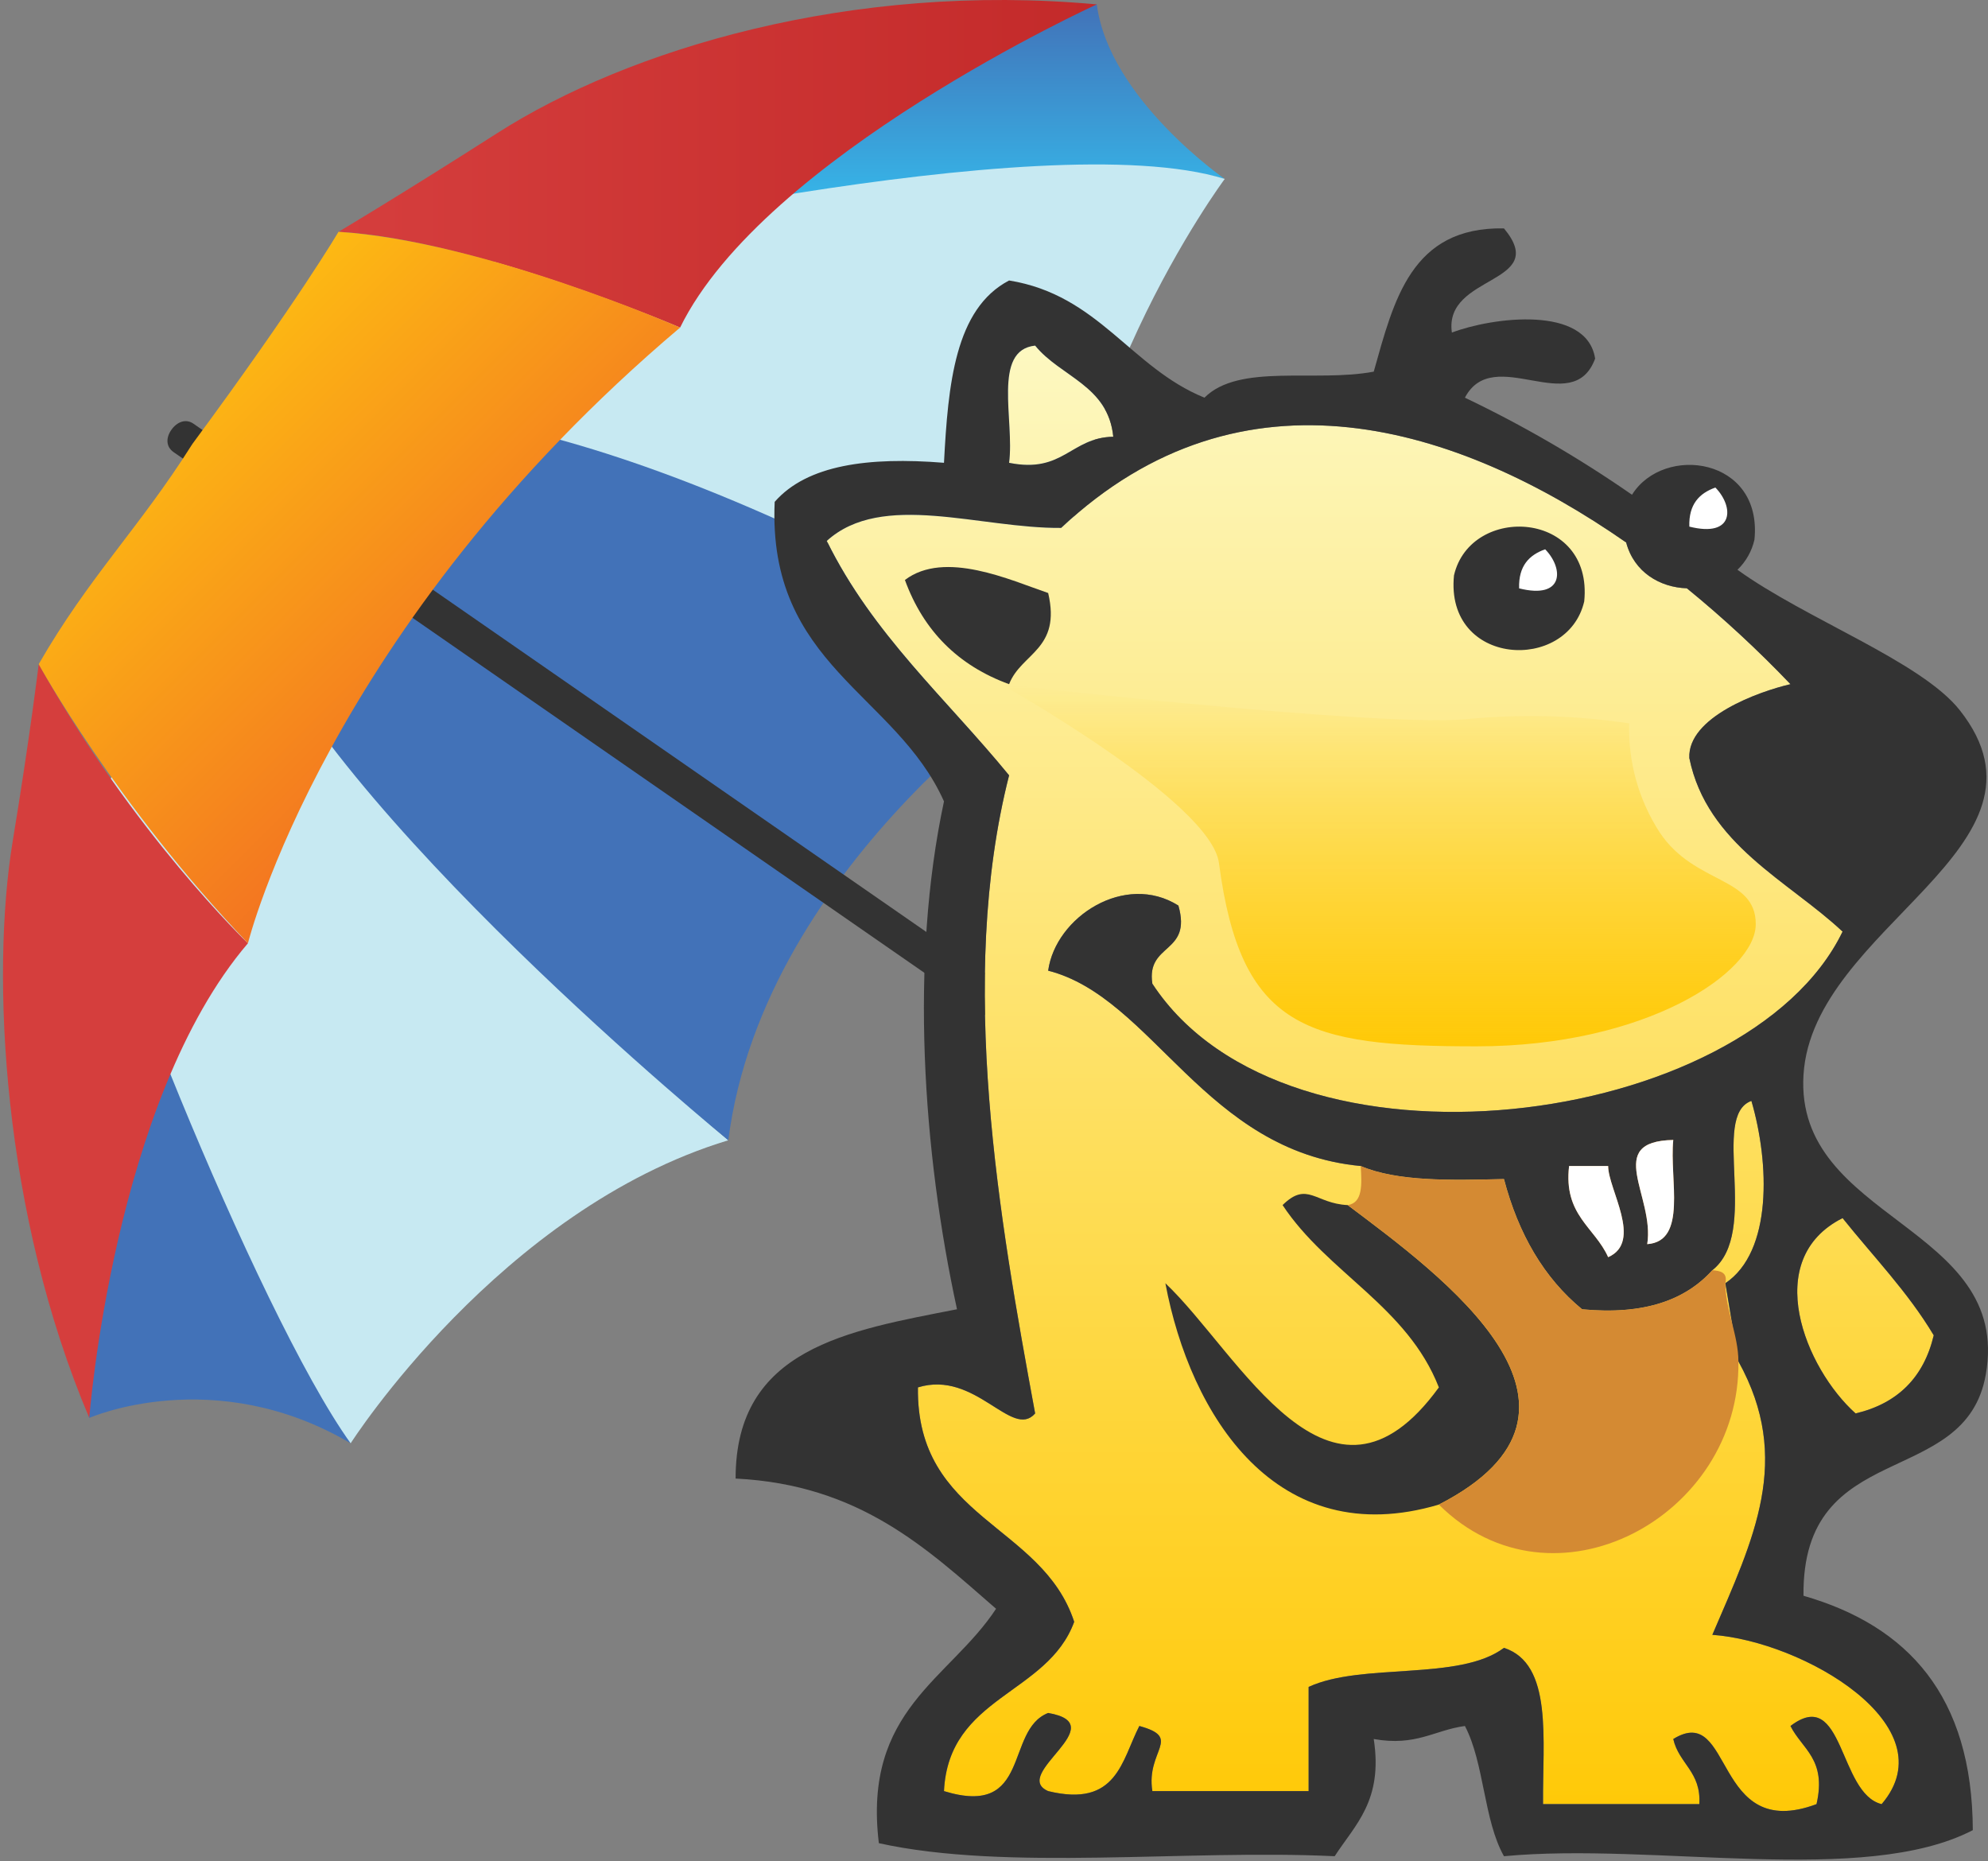
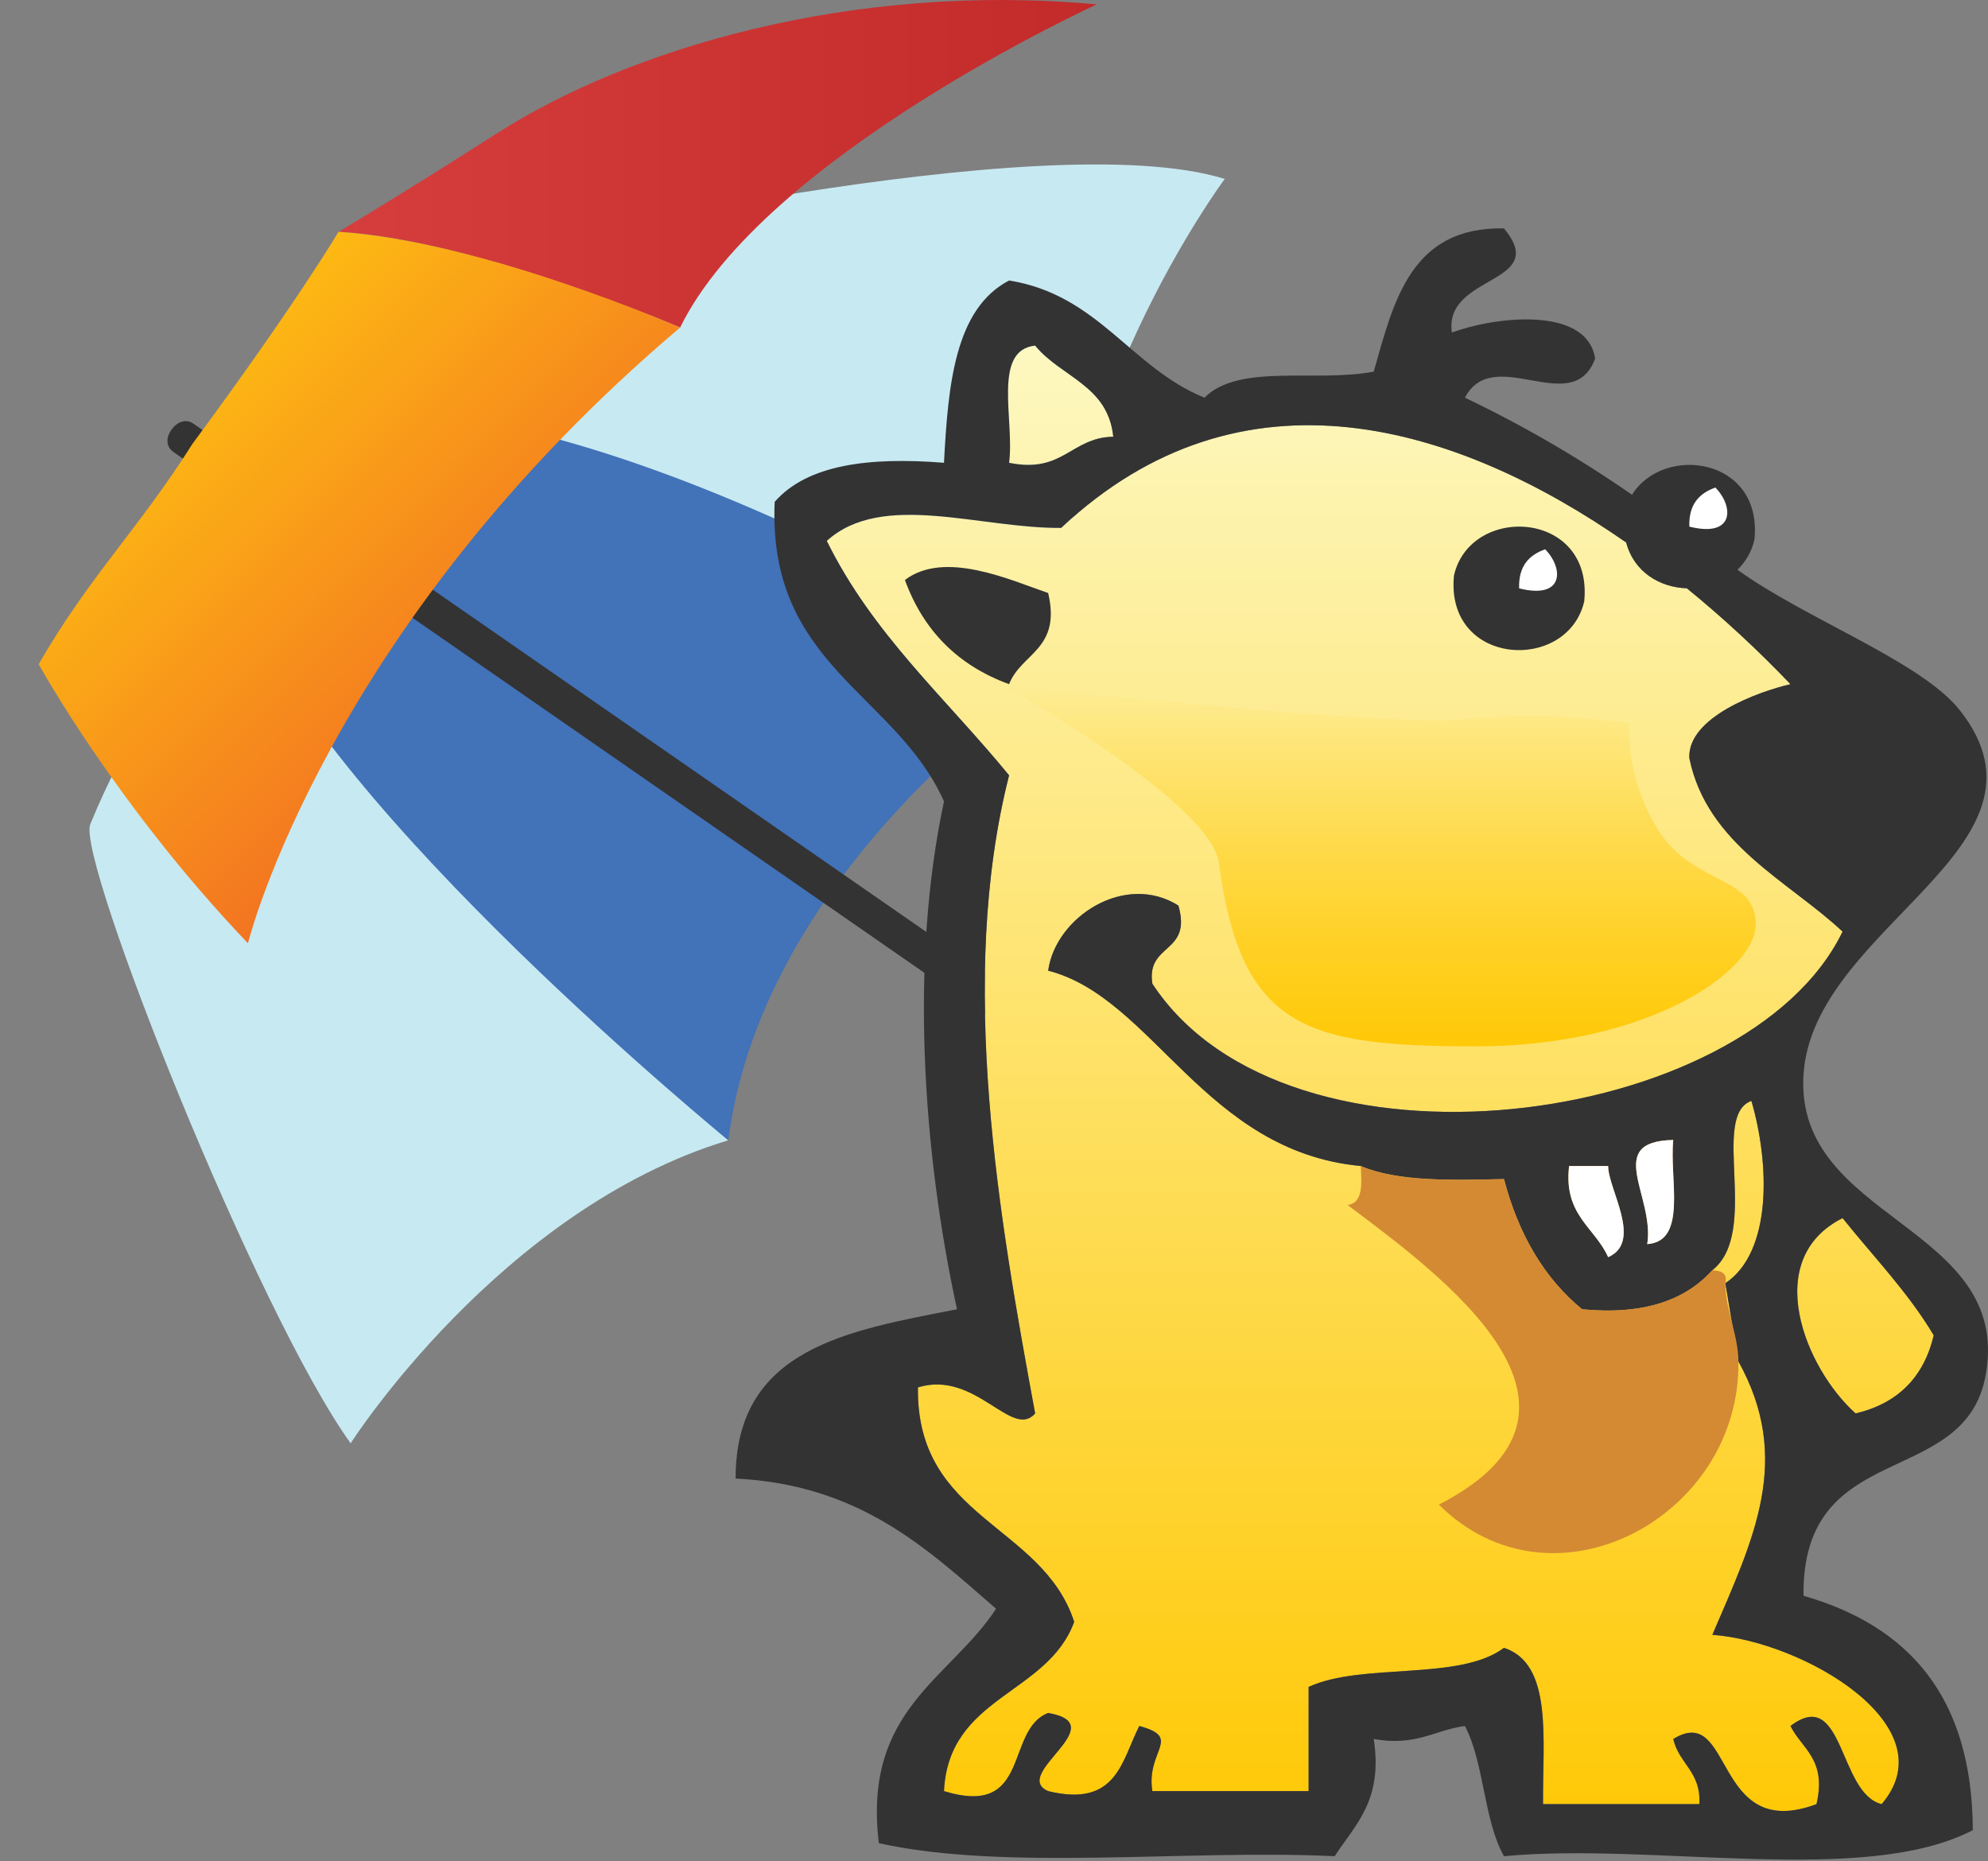
<svg xmlns="http://www.w3.org/2000/svg" width="250" height="234" viewBox="0 0 250 234" fill="none">
  <rect x="0" y="0" width="250" height="234" fill="#808080" stroke="none" />
-   <path d="M137.928 0.553C137.928 0.553 96.797 11.689 64.263 31.268C64.263 31.268 131.86 16.078 154.016 22.499C154.016 22.499 139.455 12.411 137.928 0.553Z" fill="url(#paint0_linear)" />
  <path d="M133.387 84.124C133.387 84.124 79.988 51.127 46.804 51.968C46.804 51.968 45.873 44.019 64.263 31.268C64.263 31.268 131.218 15.419 154.016 22.499C154.016 22.499 131.878 52.237 133.387 84.124Z" fill="#C7E9F2" />
-   <path d="M11.353 103.633C11.353 103.633 2.367 151.243 11.228 178.29C11.228 178.29 26.934 171.355 44.096 181.478C44.096 181.478 28.578 156.029 11.353 103.633Z" fill="url(#paint1_linear)" />
  <path d="M11.353 103.633C9.574 107.971 32.354 165.187 44.096 181.478C44.096 181.478 62.846 152.082 91.587 143.376C91.587 143.376 47.094 106.08 31.115 76.332C31.115 76.332 20.105 82.294 11.353 103.633Z" fill="#C7E9F2" />
  <path d="M46.804 51.968C46.804 51.968 73.006 48.039 133.387 84.124C133.387 84.124 96.111 107.931 91.587 143.376C91.587 143.376 40.906 101.962 31.115 76.332C31.115 76.332 34.159 63.238 46.804 51.968Z" fill="url(#paint2_linear)" />
  <path d="M21.843 56.86L179.229 165.994C180.219 166.68 180.972 165.979 181.658 164.989C182.345 163.999 182.706 163.095 181.716 162.409L24.33 53.276C23.34 52.589 22.228 53.07 21.541 54.06C20.855 55.049 20.853 56.173 21.843 56.86Z" fill="#333333" />
  <path d="M42.567 29.146C42.567 29.146 49.978 24.762 62.565 16.719C78.998 6.218 106.989 -2.288 137.928 0.553C137.928 0.553 96.101 19.614 85.525 41.188C85.525 41.188 59.466 30.031 42.567 29.146Z" fill="url(#paint3_linear)" />
-   <path d="M4.868 83.512C4.868 83.512 3.795 92.441 1.601 105.751C-1.206 122.774 0.342 152.62 11.228 178.29C11.228 178.29 14.253 138.401 31.179 118.605C31.179 118.605 16.799 104.879 4.868 83.512Z" fill="url(#paint4_linear)" />
  <path d="M85.525 41.188C85.525 41.188 60.739 30.326 42.567 29.146C42.567 29.146 37.512 37.783 24.246 55.751C24.211 55.799 24.177 55.848 24.145 55.898C17.529 66.381 11.175 72.536 4.868 83.512C4.868 83.512 14.51 101.141 31.179 118.606C31.179 118.606 41.033 78.811 85.525 41.188Z" fill="url(#paint5_linear)" />
  <path d="M215.334 205.561C220.531 193.45 225.467 183.544 218.611 171.175L216.972 161.35C222.908 157.369 222.529 146.236 220.248 138.426C215.042 140.288 221.392 154.944 215.334 159.713C211.967 163.442 206.798 165.368 198.957 164.625C194.163 160.686 190.951 155.164 189.131 148.25C182.418 148.414 175.708 148.572 171.117 146.613C151.493 144.762 144.994 125.42 131.812 122.051C132.745 115.281 141.483 109.636 148.188 113.864C149.939 119.982 144.122 118.532 144.914 123.689C161.889 149.605 219.703 141.973 231.712 117.139C224.959 110.791 214.661 106.198 212.441 95.318C212.206 90.17 221.173 86.952 225.16 86.028C221.07 81.743 216.718 77.715 212.129 73.97C208.764 73.864 205.49 71.962 204.499 68.212C183.376 53.505 156.288 44.932 133.449 66.378C123.237 66.473 110.928 61.697 103.971 68.015C109.72 79.733 119.038 87.883 126.898 97.49C120.331 123.292 125.702 153.481 130.174 177.725C127.254 181.064 122.679 172.213 115.434 174.45C115.206 191.053 131.047 191.587 135.086 203.924C131.724 213.115 119.289 213.236 118.71 225.211C129.758 228.615 126.314 217.531 131.812 215.386C140.189 216.824 127.017 223.109 131.812 225.211C140.48 227.329 141.051 221.35 143.276 217.024C148.773 218.52 144.087 220.067 144.914 225.211H164.566V212.111C171.285 209.006 183.52 211.414 189.131 207.199C195.314 209.203 193.974 218.731 194.045 226.849H213.697C213.949 222.775 211.125 221.779 210.421 218.661C218.054 213.968 215.354 231.74 228.436 226.849C229.734 221.186 226.616 219.935 225.16 217.024C231.901 211.885 231.186 225.523 236.624 226.849C245.041 217.028 226.764 206.372 215.334 205.561ZM231.712 153.163C221.405 158.359 227.019 172.051 233.35 177.725C238.645 176.468 241.92 173.193 243.176 167.9C239.91 162.433 235.594 158.014 231.712 153.163ZM126.898 58.191C133.739 59.573 134.634 55.008 140 54.916C139.365 48.454 133.343 47.381 130.174 43.455C124.744 44.028 127.604 52.892 126.898 58.191Z" fill="url(#paint6_linear)" />
-   <path d="M169.479 151.526C165.405 151.347 164.409 148.457 161.29 151.526C166.942 160.066 176.956 164.246 180.943 174.45C167.2 193.373 155.918 170.209 146.55 161.35C149.676 177.998 160.535 195.235 180.943 189.187C204.366 177.171 181.255 160.374 169.479 151.526Z" fill="#333333" />
  <path d="M131.812 74.565C127.1 72.962 118.802 69.12 113.797 72.927C116.132 79.325 120.499 83.692 126.898 86.028C128.424 82.095 133.481 81.692 131.812 74.565Z" fill="#333333" />
  <path d="M249.726 172.812C253.011 154.006 225.667 153.483 226.798 135.151C227.953 116.434 260.06 106.531 246.452 89.303C241.595 83.155 227.09 77.856 218.495 71.642C219.562 70.615 220.305 69.298 220.63 67.854C221.672 57.514 209.224 55.817 205.232 62.209C198.568 57.581 191.541 53.499 184.219 50.004C187.824 43.148 197.765 52.723 200.595 45.092C199.555 38.325 187.658 39.889 182.581 41.817C181.52 34.442 195.027 35.807 189.131 28.718C177.447 28.495 175.279 37.792 172.755 46.73C165.408 48.118 155.834 45.641 151.464 50.004C142.156 46.211 138.178 37.088 126.898 35.267C120.088 38.828 119.227 48.337 118.71 58.191C109.212 57.428 101.496 58.446 97.419 63.103C96.51 83.662 112.642 87.182 118.71 100.765C114.403 120.925 116.042 144.807 120.348 164.625C106.653 167.308 92.483 169.515 92.507 185.912C108.11 186.685 116.506 194.665 125.26 202.286C119.414 211.176 108.481 214.984 110.52 231.76C126.626 235.307 149.081 232.507 167.841 233.398C170.418 229.426 173.948 226.405 172.753 218.661C178.07 219.61 180.374 217.545 184.219 217.024C186.665 221.674 186.567 228.867 189.131 233.398C208.094 231.616 234.431 237.209 248.09 230.123C248.029 213.262 239.937 204.433 226.798 200.649C226.582 180.639 247.174 187.423 249.726 172.812ZM130.174 43.455C133.343 47.381 139.365 48.454 140 54.916C134.634 55.008 133.74 59.573 126.898 58.191C127.604 52.892 124.744 44.028 130.174 43.455ZM236.624 226.849C231.186 225.523 231.901 211.885 225.16 217.024C226.616 219.935 229.734 221.186 228.436 226.849C215.354 231.74 218.054 213.968 210.421 218.661C211.125 221.779 213.949 222.775 213.697 226.849H194.045C193.974 218.731 195.314 209.204 189.131 207.199C183.52 211.414 171.285 209.006 164.566 212.111V225.211H144.914C144.087 220.067 148.773 218.52 143.276 217.024C141.051 221.35 140.48 227.329 131.812 225.211C127.017 223.109 140.189 216.824 131.812 215.386C126.315 217.531 129.758 228.615 118.71 225.211C119.289 213.236 131.724 213.115 135.086 203.924C131.048 191.587 115.206 191.053 115.434 174.45C122.679 172.213 127.254 181.064 130.174 177.725C125.702 153.481 120.331 123.292 126.898 97.49C119.038 87.883 109.72 79.733 103.971 68.015C110.928 61.697 123.237 66.473 133.449 66.378C156.288 44.932 183.376 53.505 204.499 68.212C205.49 71.962 208.764 73.864 212.129 73.97C216.718 77.715 221.07 81.743 225.16 86.028C221.173 86.952 212.206 90.17 212.441 95.318C214.661 106.198 224.959 110.791 231.712 117.139C219.703 141.973 161.889 149.605 144.914 123.689C144.122 118.532 149.939 119.982 148.188 113.864C141.483 109.636 132.745 115.281 131.812 122.051C144.994 125.42 151.493 144.762 171.117 146.613C175.708 148.572 182.418 148.414 189.131 148.25C190.951 155.164 194.163 160.686 198.957 164.625C206.798 165.368 211.967 163.442 215.334 159.713C221.392 154.944 215.042 140.288 220.248 138.426C222.529 146.236 222.908 157.369 216.972 161.35L218.611 171.175C225.467 183.544 220.531 193.45 215.334 205.561C226.764 206.372 245.041 217.028 236.624 226.849ZM231.712 153.163C235.594 158.014 239.91 162.433 243.176 167.9C241.919 173.193 238.643 176.469 233.35 177.725C227.019 172.051 221.405 158.359 231.712 153.163Z" fill="#333333" />
  <path d="M199.224 75.618C200.379 64.154 184.945 63.31 182.846 72.343C181.69 83.807 197.124 84.651 199.224 75.618Z" fill="#333333" />
  <path d="M207.146 156.437C208.116 150.449 201.623 143.508 210.421 143.338C209.914 148.288 212.241 156.074 207.146 156.437ZM202.233 158.075C200.55 154.3 196.596 152.796 197.321 146.613H202.233C202.226 149.538 206.643 156.139 202.233 158.075ZM169.479 151.526C171.388 151.25 171.258 148.938 171.117 146.613C175.708 148.572 182.418 148.414 189.131 148.25C190.951 155.164 194.163 160.686 198.957 164.625C206.798 165.368 211.967 163.442 215.334 159.713C216.334 159.805 217.273 159.958 216.972 161.35C216.972 164.625 218.611 167.9 218.611 171.175C218.925 190.67 195.342 203.493 180.943 189.187C204.366 177.171 181.255 160.374 169.479 151.526Z" fill="#D48A33" />
  <path d="M191.035 73.98C190.946 71.163 192.295 69.783 194.311 69.068C196.653 71.46 196.717 75.409 191.035 73.98ZM207.146 156.437C208.116 150.449 201.623 143.508 210.421 143.338C209.914 148.288 212.241 156.074 207.146 156.437ZM202.233 158.075C200.55 154.3 196.596 152.796 197.321 146.613H202.233C202.226 149.538 206.643 156.139 202.233 158.075ZM212.441 66.216C212.353 63.398 213.701 62.019 215.717 61.304C218.06 63.696 218.124 67.645 212.441 66.216Z" fill="white" />
  <path d="M220.794 116.201C220.794 122.238 207.074 131.566 185.67 131.566C164.266 131.566 156.034 129.371 153.289 108.519C152.272 100.786 125.849 86.021 125.849 86.021C125.849 86.021 173.596 91.508 184.572 90.41C191.338 89.761 198.158 89.945 204.879 90.959C204.734 95.816 206.074 100.602 208.72 104.677C213.111 111.263 220.794 110.166 220.794 116.201Z" fill="url(#paint7_linear)" />
  <defs>
    <linearGradient id="paint0_linear" x1="109.139" y1="31.268" x2="109.139" y2="0.553" gradientUnits="userSpaceOnUse">
      <stop stop-color="#33C6F4" />
      <stop offset="1" stop-color="#4272B8" />
    </linearGradient>
    <linearGradient id="paint1_linear" x1="3486.32" y1="24116.9" x2="560.01" y2="24116.9" gradientUnits="userSpaceOnUse">
      <stop stop-color="#33C6F4" />
      <stop offset="1" stop-color="#4272B8" />
    </linearGradient>
    <linearGradient id="paint2_linear" x1="29467.1" y1="19385.4" x2="6833.72" y2="19385.4" gradientUnits="userSpaceOnUse">
      <stop stop-color="#33C6F4" />
      <stop offset="1" stop-color="#4272B8" />
    </linearGradient>
    <linearGradient id="paint3_linear" x1="42.567" y1="20.594" x2="137.928" y2="20.594" gradientUnits="userSpaceOnUse">
      <stop stop-color="#D53E3D" />
      <stop offset="1" stop-color="#C32A2A" />
    </linearGradient>
    <linearGradient id="paint4_linear" x1="0.377" y1="26930.1" x2="2053.45" y2="26930.1" gradientUnits="userSpaceOnUse">
      <stop stop-color="#D53E3D" />
      <stop offset="1" stop-color="#C32A2A" />
    </linearGradient>
    <linearGradient id="paint5_linear" x1="25.084" y1="46.629" x2="64.12" y2="85.665" gradientUnits="userSpaceOnUse">
      <stop stop-color="#FDB913" />
      <stop offset="1" stop-color="#F37421" />
    </linearGradient>
    <linearGradient id="paint6_linear" x1="173.573" y1="43.455" x2="173.573" y2="227.709" gradientUnits="userSpaceOnUse">
      <stop stop-color="#FDF8C1" />
      <stop offset="1" stop-color="#FFC907" />
    </linearGradient>
    <linearGradient id="paint7_linear" x1="173.321" y1="86.021" x2="173.321" y2="131.566" gradientUnits="userSpaceOnUse">
      <stop stop-color="#FFC907" stop-opacity="0" />
      <stop offset="1" stop-color="#FFC907" />
    </linearGradient>
  </defs>
</svg>